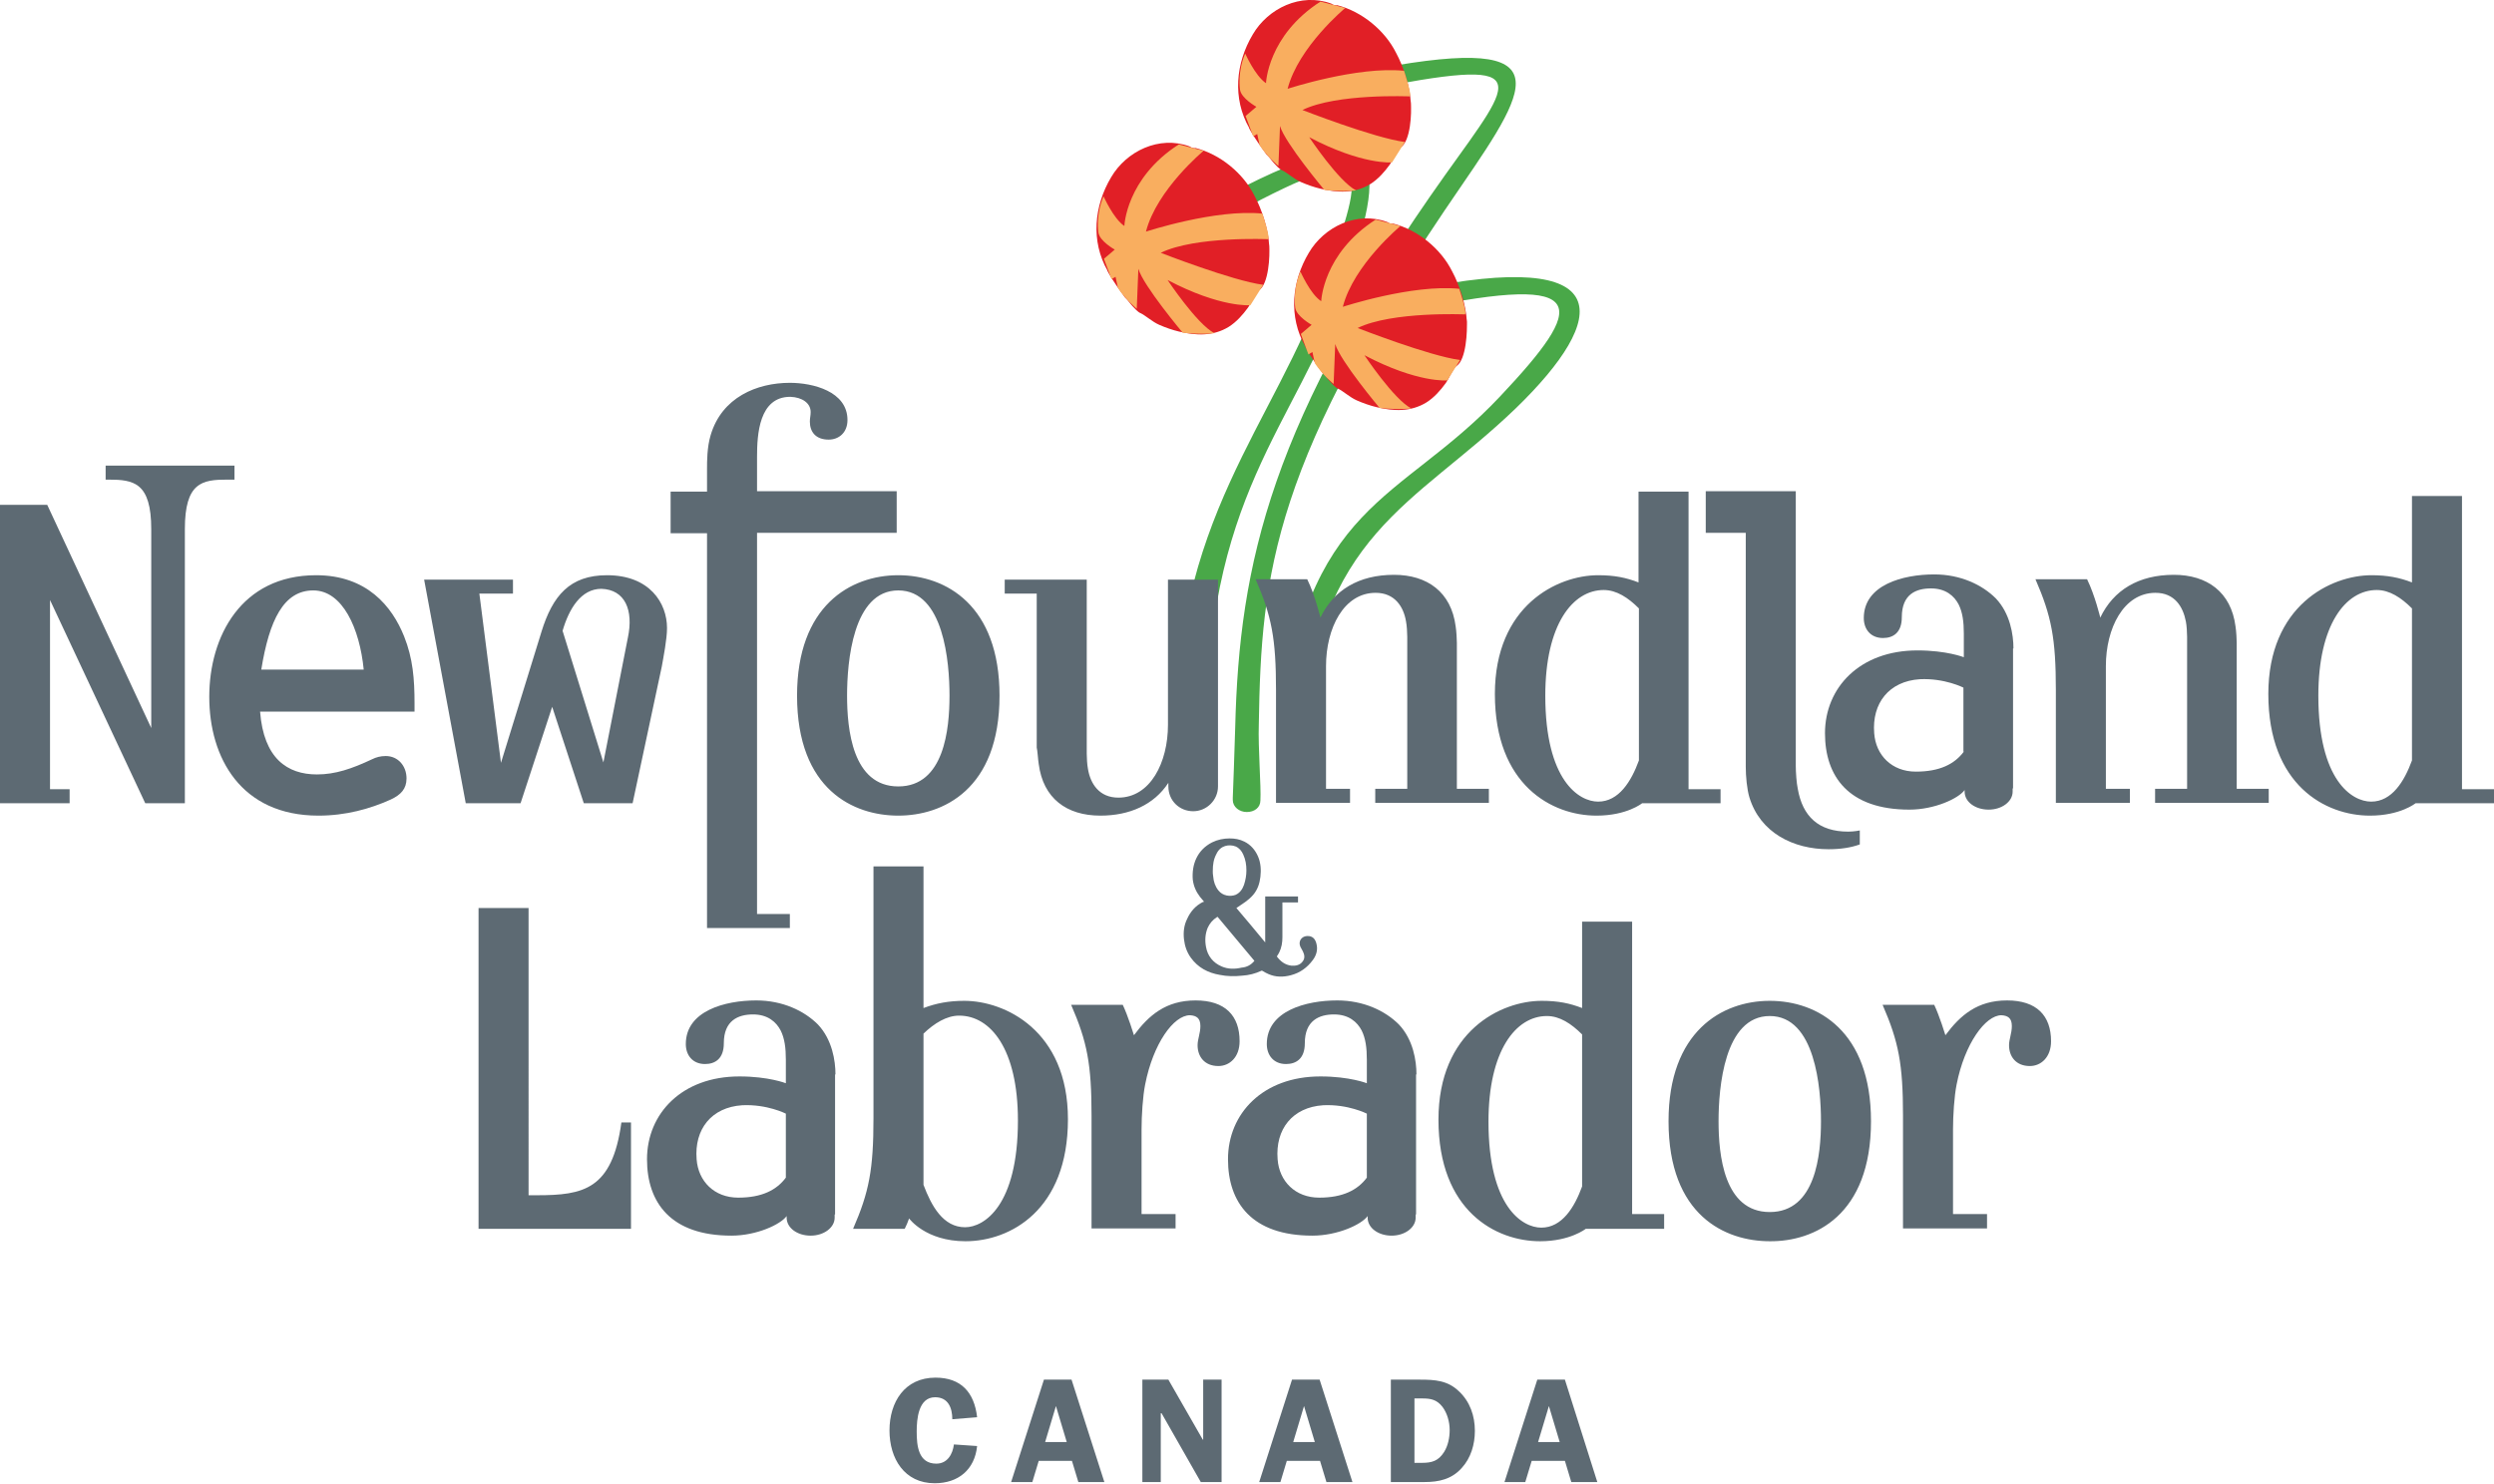
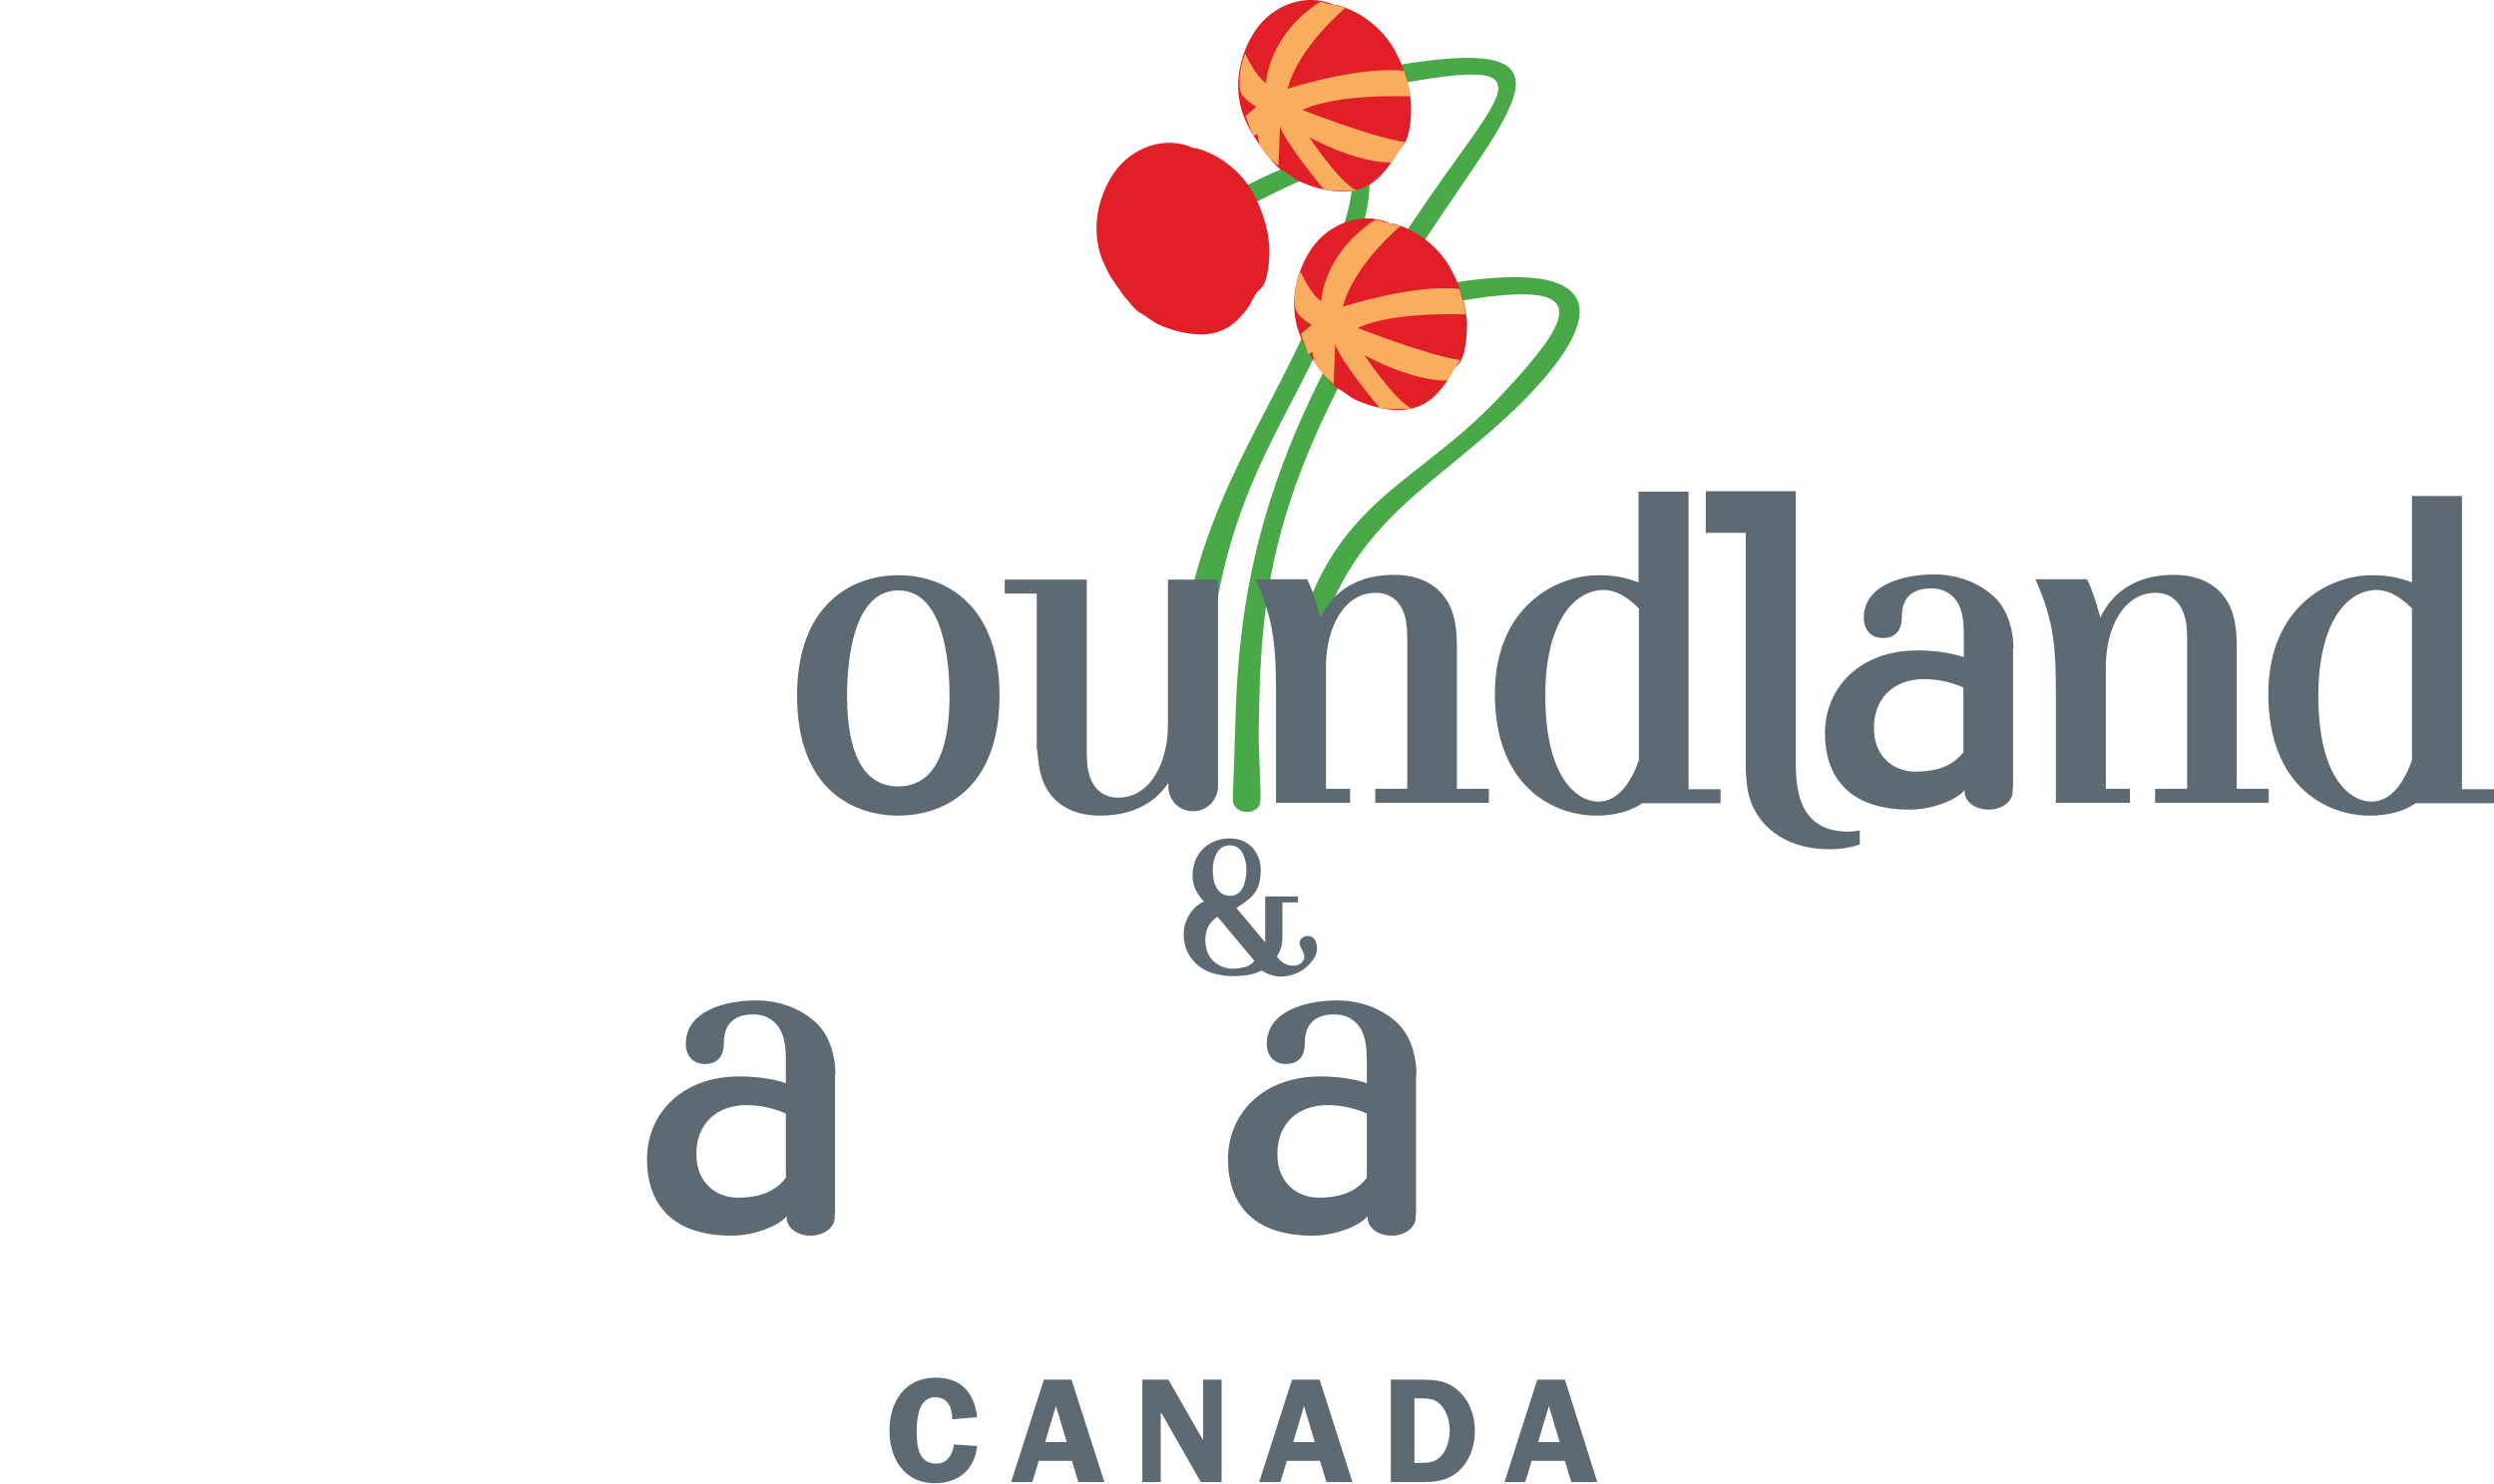
<svg xmlns="http://www.w3.org/2000/svg" baseProfile="tiny" width="623.3" height="370.9" overflow="visible" xml:space="preserve">
  <path fill="#49A848" d="M315 200.1c.2-3.5-.6-13.1-.4-19 .6-37.9 3.5-66.2 50.6-134.6 17.9-26.1 25.7-38.7-25.3-28.5l1 4.6c43.8-8.7 38-3.7 20.3 21.1-43.5 61.2-51.5 97.2-52.5 138.2-.1 4.4-.6 17.5-.6 17.5v.6c0 1.7 1.6 3 3.5 3s3.4-1.1 3.4-2.9z" />
  <path fill="#49A848" d="M325.2 185.3c4-52.2 28.2-58.7 53.7-83.3 23.3-22.6 25.7-40.1-25.3-29.6l1 4.8c43.8-9.1 41.7-.8 20.3 21.9-25.2 26.8-48.8 26-55.1 84.5-1.3 11.9 4.5 14.7 4.5 14.7l3.2.4c.1 0-2.9-5.6-2.3-13.4M301.6 185.7c-.9-61.9 22.2-79 34.3-114 10.6-30.7 12.8-46-32.8-20.9l2.3 4.3c39.1-21.4 36-14.5 25.8 15-12.4 36-38.8 60-37.2 116.1l.8 12.5h8.3l.9-1.2-2.4-11.8" />
  <path fill-rule="evenodd" fill="#E11F26" d="M317.2 61.5c-.2-4.1-1.8-9.1-3.7-12.6-2.8-5.6-8.5-10.3-14.7-11.9-.1.1-1 0-1.5-.4-7.6-2.8-15.8 1.2-19.6 7.7-4.3 7.2-5.1 16-.9 23.4l-.1-.1c1.4 2.7 3.1 4.8 4.9 7.4-1.4-2.1 1.1 1.3 1.8 1.9l-.2-.2c.2.2 1.2 1.4 1.9 1.6-.2 0-.2-.1-.2-.1 1.6.8 3 2.2 4.8 3 1.6.7 3.3 1.3 5 1.7 4.2 1 8.5 1.2 12.4-1.2 1.9-1.2 3.5-3 4.8-4.8.8-1.1 1.9-3.8 2.7-4.3 2.5-1.5 2.8-8.8 2.6-11.1-.1-2.3.2 3 0 0zm-41 4.8c.1.3.1.2 0 0z" />
-   <path fill="#F9AE5F" d="M281 56.5s.4-11.9 13.6-20.4l6.2 1.6s-11.7 9.7-14.4 20.2c0 0 17.4-5.7 29.1-4.5 0 0 2.1 6.3 1.4 6.4 0 0-18.2-.8-26.8 3.4 0 0 17.9 7 25.6 8l-3.2 5.1s-7.4.7-20.7-6.3c0 0 7.3 11 11.7 13.3 0 0-2.7.4-7.9-.1 0 0-9.9-11.8-11.1-16 0 0-.4 10.1-.4 10 0 0-2.9-2.4-4.7-5.2l-.6-2.8-1 .6-1.9-5.1 2.7-2.3s-3.8-2.1-4.1-4.3c0 0-.7-4.4 1.3-9 0-.1 2.4 5.5 5.2 7.4z" />
  <path fill-rule="evenodd" fill="#E11F26" d="M352.6 25.8c-.2-4.1-1.8-9.1-3.7-12.6-2.8-5.6-8.5-10.3-14.7-11.9-.1.1-1 0-1.5-.4-7.6-2.8-15.8 1.2-19.6 7.7-4.3 7.2-5.1 16-.9 23.4l-.1-.1c1.4 2.7 3.1 4.8 4.9 7.4-1.4-2.1 1.1 1.3 1.8 1.9l-.2-.2c.2.2 1.2 1.4 1.9 1.6-.2 0-.2-.1-.2-.1 1.6.8 3 2.2 4.8 3 1.6.7 3.3 1.3 5 1.7 4.2 1 8.5 1.2 12.4-1.2 1.9-1.2 3.5-3 4.8-4.8.8-1.1 1.9-3.8 2.7-4.3 2.6-1.6 2.8-8.8 2.6-11.1-.1-2.3.2 2.9 0 0zm-41 4.8c.1.3.1.2 0 0z" />
  <path fill="#F9AE5F" d="M316.4 20.8S316.8 8.9 330 .4l6.2 1.6s-11.7 9.7-14.4 20.2c0 0 17.4-5.7 29.1-4.5 0 0 2.1 6.3 1.4 6.4 0 0-18.2-.8-26.8 3.4 0 0 17.9 7 25.6 8l-3.2 5.1s-7.4.7-20.7-6.3c0 0 7.3 11 11.7 13.3 0 0-2.7.4-7.9-.1 0 0-9.9-11.8-11.1-16 0 0-.4 10.1-.4 10 0 0-2.9-2.4-4.7-5.2l-.6-2.8-1 .6-1.9-5.1 2.7-2.3s-3.8-2.1-4.1-4.3c0 0-.7-4.4 1.3-9 0-.1 2.4 5.5 5.2 7.4z" />
  <path fill-rule="evenodd" fill="#E11F26" d="M366.6 80.4c-.2-4.1-1.8-9.1-3.7-12.6-2.8-5.6-8.5-10.3-14.7-11.9-.1.1-1 0-1.5-.4-7.6-2.8-15.8 1.2-19.6 7.7-4.3 7.2-5.1 16-.9 23.4l-.1-.1c1.4 2.7 3.1 4.8 4.9 7.4-1.4-2.1 1.1 1.3 1.8 1.9l-.2-.2c.2.2 1.2 1.4 1.9 1.6-.2 0-.2-.1-.2-.1 1.6.8 3 2.2 4.8 3 1.6.7 3.3 1.3 5 1.7 4.2 1 8.5 1.2 12.4-1.2 1.9-1.2 3.5-3 4.8-4.8.8-1.1 1.9-3.8 2.7-4.3 2.5-1.6 2.7-8.9 2.6-11.1-.1-2.4.2 2.9 0 0zm-41.5 4.1c-.1-.2-.1-.2 0 0zm.4.7c0 .2 0 .1 0 0z" />
  <path fill="#F9AE5F" d="M330.2 75.3s.4-11.9 13.6-20.4l6.2 1.6s-11.7 9.7-14.4 20.2c0 0 17.4-5.7 29.1-4.5 0 0 2.1 6.3 1.4 6.4 0 0-18.2-.8-26.8 3.4 0 0 17.9 7 25.6 8l-3.2 5.1s-7.4.7-20.7-6.3c0 0 7.3 11 11.7 13.3 0 0-2.7.4-7.9-.1 0 0-9.9-11.8-11.1-16 0 0-.4 10.1-.4 10 0 0-2.9-2.4-4.7-5.2L328 88l-1 .6-1.9-5.1 2.7-2.3s-3.8-2.1-4.1-4.3c0 0-.7-4.4 1.3-9 0-.1 2.4 5.6 5.2 7.4z" />
  <g fill="#5d6a73">
    <g fill-rule="evenodd">
-       <path d="M119.6 307.2h38.1v-26.6h-2.4c-2.3 16.8-9.5 18.2-21.1 18.2h-2.1V227h-12.5v80.2zM218.3 279.5c0 12.9-1.1 18.5-5.1 27.7h12.9c.4-.8.8-1.7 1.1-2.6 0 0 4.1 5.7 14.1 5.7 11.2 0 25.6-7.8 25.6-30.5 0-22.2-15.8-29.6-25.9-29.6-3.9 0-7 .6-10.2 1.8v-35.4h-12.5v62.9zm36.1.6c0 21.4-8.5 26.7-13.2 26.7-5.5 0-8.4-5.3-10.4-10.6v-37.8c2.7-2.6 5.8-4.5 8.9-4.5 7.9 0 14.7 8.4 14.7 26.2M300 256.5c0 1.8-.7 3.3-.7 4.8 0 2.8 1.7 5.2 5.2 5.2 2.8 0 5.3-2.2 5.3-6.2 0-6.4-3.6-10.2-11-10.2s-11.7 3.7-15.4 8.7c0 0-1.5-4.9-2.8-7.6h-12.9c4 9.2 5.1 14.8 5.1 27.7v28.2h21v-3.6h-8.5v-21.2c0-3.4.3-8.2.9-11.2 2-10.2 7.1-17.3 11.2-17.3 1.6.1 2.6.7 2.6 2.7M395.4 296.6c-1.9 5.2-5 10.3-10.2 10.3-4.8 0-13.2-5.3-13.2-26.5 0-17.7 6.8-26.4 14.6-26.4 3.2 0 6.1 1.9 8.8 4.6v38zm20.5 10.6v-3.7h-8v-73.1h-12.5V252c-3.1-1.2-6-1.8-10.1-1.8-10.2 0-25.8 7.6-25.8 29.7 0 22.8 14.3 30.4 25.4 30.4 7.5 0 11.4-3.1 11.4-3.1h19.6zM455.1 280.3c0 8.3-1.3 22.7-12.8 22.7s-12.8-14.4-12.8-22.7c0-8.3 1.4-26.3 12.8-26.3s12.8 18.1 12.8 26.3m12.5 0c0-22.5-13.3-30.1-25.3-30.1s-25.3 7.7-25.3 30.1c0 23.6 14.2 30 25.3 30 11.1.1 25.3-6.4 25.3-30M502.8 256.5c0 1.8-.7 3.3-.7 4.8 0 2.8 1.7 5.2 5.2 5.2 2.8 0 5.3-2.2 5.3-6.2 0-6.4-3.6-10.2-11-10.2s-11.7 3.7-15.4 8.7c0 0-1.5-4.9-2.8-7.6h-12.9c4 9.2 5.1 14.8 5.1 27.7v28.2h21v-3.6h-8.5v-21.2c0-3.4.3-8.2.9-11.2 2-10.2 7.2-17.3 11.2-17.3 1.6.1 2.6.7 2.6 2.7M56.8 119.9h1.8v-3.5H26.4v3.5h.7c6.3 0 10.7.7 10.7 12.4V182l-26-55.8H0v74.6h17.4v-3.5h-4.9V150l23.8 50.8h9.9v-68.5c0-11.7 4.3-12.4 10.6-12.4M90.9 167.4H65.3c2-12.4 5.6-19.8 13-19.8 7.3 0 11.6 9.5 12.6 19.8m12.7 10.4v-2c0-6-.4-11.2-2.6-16.7-3-7.5-9.3-15.3-22-15.3-18.7 0-26.7 15.3-26.7 30.4 0 15.2 7.9 29.7 27.3 29.7 6.8 0 12.9-1.7 18-4 2.6-1.2 4-2.7 4-5.3 0-3.1-2.1-5.6-5.2-5.6-1.3 0-2.4.3-3.4.8-5.1 2.4-9.2 3.8-13.8 3.8-7.4 0-13.3-4-14.2-15.7h38.6zM156.9 159.5l-6.1 31.1-10.2-32.9c1.6-5.5 4.6-10.5 9.7-10.5 5.9.2 8.1 5.3 6.6 12.3m9.8-2.5c0-6.2-4.3-13.2-15-13.2-9.3 0-13.6 5.1-16.4 14.2l-10.1 32.7-5.4-42.3h8.4v-3.5H106l10.4 55.9h13.7l7.9-24.1 7.9 24.1h12.2l7.3-34.2c.4-2.3 1.3-6.8 1.3-9.6M202.6 103c0 1-.2 1.4-.2 2.4 0 2.6 1.5 4.5 4.7 4.5 2.5 0 4.7-1.7 4.7-4.9 0-7.2-8.7-9.3-14.4-9.3-8.2 0-17 3.6-19.8 13.1-.9 3-.9 6.5-.9 8.4v5.7h-9.1v10.4h9.1V232h20.7v-3.5h-8.2v-95.3h34.9v-10.4h-34.9v-8.6c0-5.6.5-15 8.3-15 3 .1 5.1 1.6 5.1 3.8" />
      <path d="M237.3 173.9c0 8.3-1.3 22.7-12.8 22.7s-12.8-14.4-12.8-22.7c0-8.3 1.4-26.3 12.8-26.3s12.8 18 12.8 26.3m12.5 0c0-22.5-13.3-30.1-25.3-30.1s-25.3 7.7-25.3 30.1c0 23.6 14.2 30 25.3 30 11.1 0 25.3-6.5 25.3-30M259.6 191c1.1 8.6 7 12.9 15.4 12.9 7.3 0 13.4-2.7 17-8.2v.9c0 3.6 2.8 6.2 6.2 6.2 3.4 0 6.2-2.8 6.2-6.2v-51.7h-12.5v36.3c0 9.4-4.4 18.2-12.4 18.2-4.8 0-7-3.5-7.6-7.2-.2-1-.3-2.8-.3-3.8v-43.5h-20.5v3.5h8v38.5c.2.7.3 2.9.5 4.1M364.1 197.2v-36.5c0-.7-.1-2.9-.3-4.1-1.1-8.6-7.1-12.9-15.4-12.9-8.8 0-15.1 3.8-18.4 10.7 0 0-1.3-5.5-3.3-9.6h-12.9c4 9.2 5.1 14.8 5.1 27.7v28.2h18.5v-3.5h-6v-30.7c0-9.4 4.4-18.3 12.4-18.3 4.8 0 7 3.5 7.6 7.2.2 1 .3 2.8.3 3.8v38h-8v3.5h28.4v-3.5h-8zM409.6 190.1c-1.9 5.2-5 10.3-10.2 10.3-4.8 0-13.2-5.3-13.2-26.5 0-17.7 6.8-26.4 14.6-26.4 3.2 0 6.1 1.9 8.8 4.6v38zm20.4 10.7v-3.5h-8v-74.4h-12.5v22.7c-3.1-1.2-6-1.8-10.1-1.8-10.2 0-25.8 7.6-25.8 29.7 0 22.8 14.3 30.4 25.4 30.4 7.6 0 11.4-3.1 11.4-3.1H430zM448.8 191.4v-68.6h-22.5v10.4h10v58.5c0 2.4.3 5.6.9 7.6 2.7 8.9 11 13 19.8 13 3 0 5.6-.4 7.8-1.2v-3.5s-1.4.3-2.9.3c-7.4 0-11.4-3.8-12.6-10.7-.3-1.4-.5-4.1-.5-5.8M559 197.2v-36.5c0-.7-.1-2.9-.3-4.1-1.1-8.6-7.1-12.9-15.4-12.9-8.8 0-15.1 3.8-18.4 10.7 0 0-1.3-5.5-3.3-9.6h-12.9c4 9.2 5.1 14.8 5.1 27.7v28.2h18.5v-3.5h-6v-30.7c0-9.4 4.4-18.3 12.4-18.3 4.8 0 6.9 3.5 7.6 7.2.2 1 .3 2.8.3 3.8v38h-8v3.5H567v-3.5h-8zM602.8 190.1c-1.9 5.2-5 10.3-10.2 10.3-4.8 0-13.2-5.3-13.2-26.5 0-17.7 6.8-26.4 14.6-26.4 3.2 0 6.1 1.9 8.8 4.6v38zm20.5 10.7v-3.5h-8V124h-12.5v21.6c-3.1-1.2-6.1-1.8-10.1-1.8-10.2 0-25.8 7.6-25.8 29.7 0 22.8 14.3 30.4 25.4 30.4 7.6 0 11.4-3.1 11.4-3.1h19.6z" />
      <path d="M503.2 162.1c0-3.4-.8-8.7-4.4-12.5-3.4-3.4-8.8-6-15.4-6-7.8 0-17.6 2.6-17.6 10.9 0 2.8 1.7 5 4.8 5 2.5 0 4.7-1.3 4.7-5.2 0-5.8 3.6-7.2 7.3-7.2 3.7 0 5.8 1.9 6.9 4 1 2 1.3 4.4 1.3 7.3v5.9s-4.3-1.7-11.6-1.7c-14.4 0-23.1 9.3-23.1 20.7 0 10.8 5.9 19.1 21.1 19.1 6.3 0 12.3-2.8 13.8-4.9v.4c0 2.6 2.7 4.5 6 4.5s6-2 6-4.5v-.8h.1v-35zm-12.4 25.8c-2.3 3.1-6 5-12 5s-10-4.1-10.4-9.6c-.6-7.5 3.7-13 11.4-13.5 6.2-.3 10.9 2.1 10.9 2.1v16zM208.8 268.6c0-3.4-.8-8.7-4.4-12.5-3.4-3.4-8.8-6-15.4-6-7.8 0-17.6 2.6-17.6 10.9 0 2.8 1.7 5 4.8 5 2.5 0 4.7-1.3 4.7-5.2 0-5.7 3.6-7.2 7.3-7.2 3.7 0 5.8 1.9 6.9 4 1 2 1.3 4.4 1.3 7.3v5.9s-4.3-1.7-11.6-1.7c-14.4 0-23.1 9.3-23.1 20.7 0 10.8 5.9 19.1 21.1 19.1 6.3 0 12.3-2.8 13.8-4.9v.4c0 2.6 2.7 4.5 6 4.5s6-2 6-4.5v-.8h.1v-35zm-12.4 25.8c-2.3 3.1-6 5-11.9 5-6 0-10-4.1-10.4-9.6-.6-7.5 3.7-13 11.4-13.5 6.2-.3 10.9 2.1 10.9 2.1v16zM354 268.6c0-3.4-.8-8.7-4.4-12.5-3.4-3.4-8.8-6-15.4-6-7.8 0-17.6 2.6-17.6 10.9 0 2.8 1.7 5 4.8 5 2.5 0 4.7-1.3 4.7-5.2 0-5.7 3.6-7.2 7.3-7.2 3.7 0 5.8 1.9 6.9 4 1 2 1.3 4.4 1.3 7.3v5.9s-4.3-1.7-11.6-1.7c-14.4 0-23.1 9.3-23.1 20.7 0 10.8 5.9 19.1 21.1 19.1 6.3 0 12.3-2.8 13.8-4.9v.4c0 2.6 2.7 4.5 6 4.5s6-2 6-4.5v-.8h.1v-35zm-12.4 25.8c-2.3 3.1-6 5-11.9 5-6 0-10-4.1-10.4-9.6-.6-7.5 3.7-13 11.4-13.5 6.2-.3 10.9 2.1 10.9 2.1v16z" />
    </g>
    <path d="M303.1 217.8c0 .3 0 .8.1 1.3.1 1.3.5 2.5 1.3 3.5 1.1 1.4 3 1.6 4.3 1.1 1.1-.5 1.7-1.4 2.1-2.5.4-1.2.6-2.4.6-3.6 0-1.4-.2-2.7-.8-4-.4-.9-1-1.6-1.9-2-1.6-.6-3.8-.3-4.8 1.9-.7 1.3-.9 2.6-.9 4.3m10.4 22.4c-3.1-3.7-6.1-7.3-9.2-11-.1 0-.1.1-.2.1-1.1.7-1.8 1.6-2.3 2.7-.6 1.5-.7 3.1-.4 4.7.4 2.3 1.8 4 3.9 4.9 1.6.7 3.3.7 5 .3 1.3-.1 2.4-.7 3.2-1.7m-12.6-14.8c-.3-.4-.7-.8-1-1.2-1-1.3-1.6-2.7-1.8-4.3-.3-3.8 1.1-7.4 4.8-9.3 1.4-.7 2.9-1 4.4-1 1.3 0 2.5.2 3.7.8 1.6.8 2.7 2.1 3.4 3.7.7 1.6.8 3.4.6 5.1-.2 1.7-.7 3.2-1.8 4.5-.6.7-1.3 1.3-2 1.8s-1.5 1-2.2 1.5c2.4 2.8 4.8 5.7 7.2 8.6v-11.5h8.2v1.5h-3.9V234.3c0 1.3-.2 2.6-.8 3.8-.2.4-.4.7-.6 1 .9 1.2 2 2.1 3.6 2.3 1.1.1 2.2-.1 2.9-1.1.6-.8.4-1.7 0-2.5-.2-.4-.4-.7-.6-1.1-.6-1.3.2-2.6 1.6-2.7 1.4-.1 2.1.7 2.4 1.9.4 1.5 0 2.9-.9 4.1-1.4 1.9-3.2 3.2-5.5 3.8-1.9.5-3.8.5-5.6-.3-.5-.2-1-.5-1.5-.8-.1 0-.2-.1-.3 0-1.5.7-3.1 1.1-4.7 1.2-1.9.2-3.8.2-5.7-.2-2.9-.5-5.4-1.8-7.2-4.3-1-1.4-1.5-2.9-1.7-4.6-.2-1.8 0-3.5.8-5.1.8-1.8 2.1-3.3 3.9-4.2.1 0 .2 0 .3-.1-.1 0-.1 0 0 0" />
  </g>
  <g fill="#5d6a73">
    <path d="M238 354.8c0-2.8-1-5.5-4.3-5.5-4.2 0-4.6 5.5-4.6 8.6 0 3.5.4 8 4.9 8 2.8 0 4.1-2.4 4.4-4.8l5.8.4c-.6 5.9-4.7 9.3-10.6 9.3-7.6 0-11.3-6.2-11.3-13.2 0-7.1 3.8-13.2 11.5-13.2 6.4 0 9.7 3.7 10.4 9.9l-6.2.5zM276 370.5h-6.5l-1.6-5.3h-8.3l-1.6 5.3h-5.3l8.2-25.6h6.9l8.2 25.6zm-9.4-10-2.7-9-2.7 9h5.4zM305.2 370.5h-5.1l-9.8-17.2h-.2v17.2h-4.6v-25.6h6.5l8.6 15h.1v-15h4.6v25.6zM338 370.5h-6.5l-1.6-5.3h-8.3l-1.6 5.3h-5.3l8.2-25.6h6.9l8.2 25.6zm-9.4-10-2.7-9-2.7 9h5.4zM354.9 344.9c3.7 0 6.9.2 9.7 2.9 2.8 2.6 4 6.2 4 9.9 0 3.4-1 6.8-3.3 9.3-2.5 2.8-5.7 3.5-9.3 3.5h-8.4v-25.6h7.3zm-1.5 20.8h2c2.5 0 4.1-.5 5.5-2.7 1-1.6 1.4-3.6 1.4-5.5 0-2-.6-4.2-1.8-5.8-1.4-1.8-2.9-2.1-5-2.1h-2v16.1zM399.2 370.5h-6.5l-1.6-5.3h-8.3l-1.6 5.3H376l8.2-25.6h6.9l8.1 25.6zm-9.4-10-2.7-9-2.7 9h5.4z" />
  </g>
</svg>